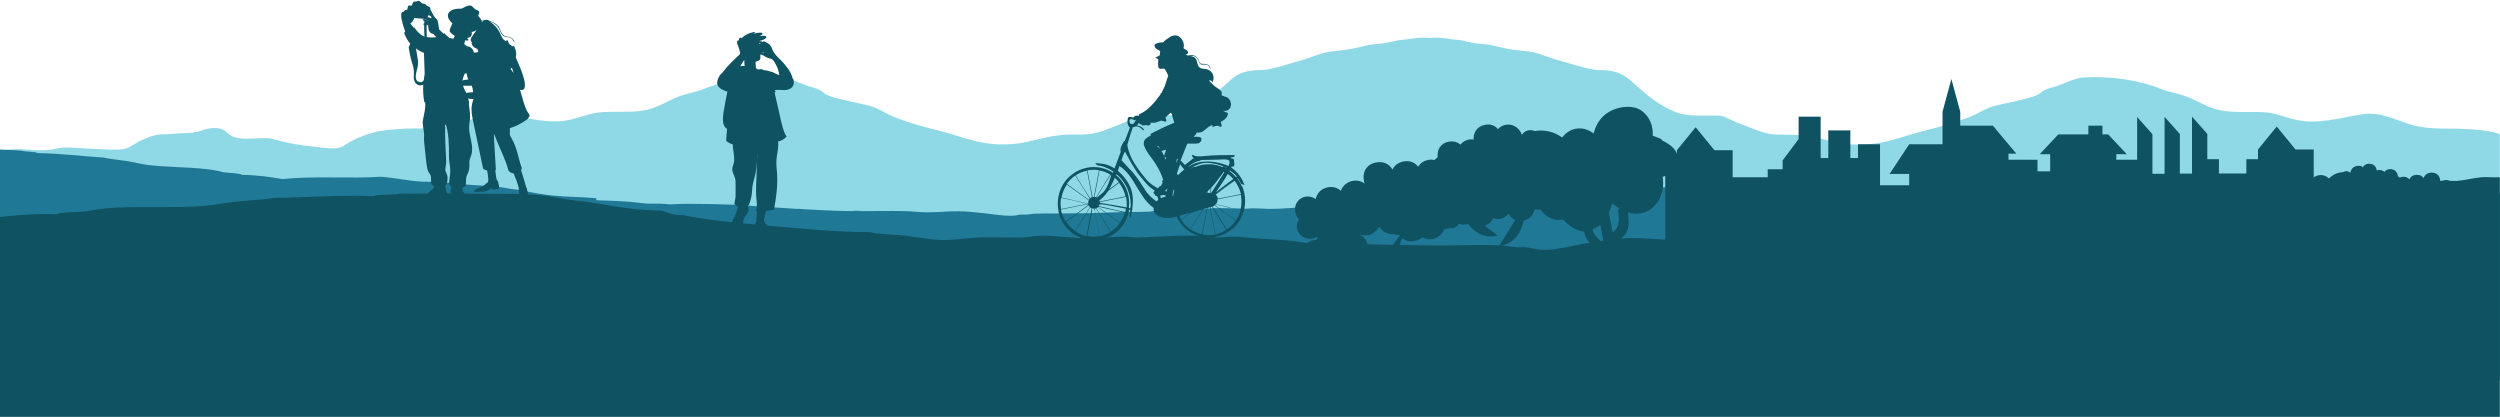
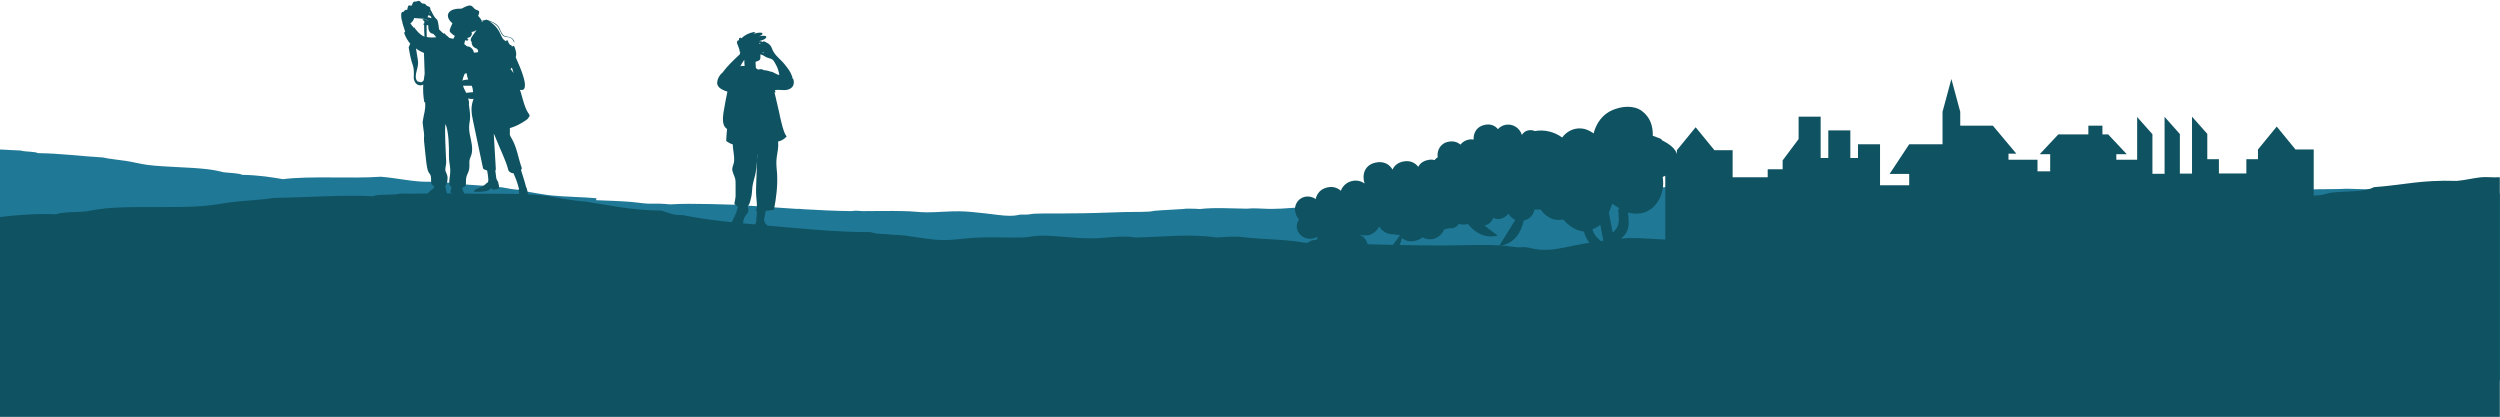
<svg xmlns="http://www.w3.org/2000/svg" width="1440" height="240.1" version="1.1" viewBox="0 0 1440 240.1">
  <defs>
    <style>
      .cls-1 {
        fill: none;
      }

      .cls-2 {
        fill: #61868e;
      }

      .cls-3 {
        fill: #1f7896;
      }

      .cls-3, .cls-4 {
        fill-rule: evenodd;
      }

      .cls-4, .cls-5 {
        fill: #0f5261;
      }

      .cls-6 {
        fill: #8fd8e6;
      }
    </style>
  </defs>
  <g>
    <g id="_レイヤー_1" data-name="レイヤー_1">
      <g id="_レイヤー_1-2" data-name="_レイヤー_1">
-         <path class="cls-6" d="M1438.2,76.7c-5.1-1.6-12.5-2.1-18.1-2.4-2.9-.2-5.9-.2-8.8-.2-8.3,0-16.3-.2-24.2-2.8-1.8-.6-3.6-1.2-5.4-1.9-6.7-2.4-13-4.8-21-3.6-3.1.5-6.1,1.1-9.2,1.7-6.8,1.3-13.7,2.6-20.6,2.5-6,0-11-1.6-16.4-3.2-1.1-.3-2.3-.7-3.5-1-4.9-1.4-10.2-1.3-15.5-1.3h-2.6c-8.2,0-14.3-.2-21.8-3.5-1.6-.7-3.1-1.5-4.6-2.2-3.1-1.6-6.2-3-9.9-4.1-1.3-.4-2.7-.8-4-1.1-2.7-.7-5.4-1.3-8-2.4-13-5.3-29.4-7.4-44.1-6.6-3.8.2-7.3,1.6-10.9,3.1-2.3.9-4.6,1.9-7,2.5-2.5.7-3.6,1-5.5,2.1-.5.2-.9.6-1.3.9-.6.5-1.2.9-1.9,1.3-2.7,1.3-5.7,2.1-8.8,2.8-.6.1-1.2.3-1.8.4-2.3.6-4.6,1.1-6.9,1.6-2.5.5-5,1.1-7.5,1.7-3.3.9-5.9,2.2-8.5,3.6-1.7.9-3.5,1.8-5.4,2.6-8.7,3.4-17.6,5.9-26.9,8.2-3.4.8-6.8,1.9-10.2,2.9-4.6,1.4-9.1,2.8-13.8,3.7-9.4,1.9-19.4,1.8-28.5-.5-8-2-16.2-3.9-24.8-3.9h-.6c-6.5,0-11.2.1-17.4-2.3-1-.4-2.1-.8-3.1-1.2-4.6-1.7-9.2-3.4-13.6-5.5-.3,0-.6-.3-.9-.4-2.8-1.4-3.1-1.6-6.7-1.6h-5.7c-6.2,0-12.4.1-18.3-2.3-8.4-3.4-15.9-9.5-22-15-.3-.3-.7-.6-1-.9-4.6-4.1-7.6-6.8-15.4-7.8-1.1-.2-2.1-.2-3.2-.2h-2.8c-5.1-.6-10.4-2.2-15.5-3.7-2.1-.6-4.2-1.3-6.3-1.8-2.6-.7-5-1.5-7.5-2.4-1.6-.6-3.3-1.2-5-1.7-3.1-1-6.2-1.3-9.4-1.6-1.4-.2-2.8-.3-4.3-.5-4-.5-7.9-1.4-11.8-2.4-2.3-.6-4.5-.8-6.7-1-1.2-.1-2.5-.2-3.8-.4-1.6-.2-3.1-.5-4.6-.9-2-.5-3.9-1-6.2-1.1-1.7,0-3.4-.4-5-.6-1.5-.2-3-.4-4.5-.5-2.1-.2-4.2-.1-6.2,0-2,0-4-.3-6.1,0-1.5,0-2.9.3-4.4.5-1.6.3-3.3.5-5,.6-2.2.2-4.1.6-6.1,1.1-1.5.3-3,.7-4.6.9-1.3.2-2.6.3-3.8.4-2.3.2-4.4.4-6.7,1-3.8.9-7.7,1.9-11.7,2.4-1.4.2-2.8.4-4.2.5-3.1.3-6.2.6-9.3,1.6-1.7.5-3.4,1.1-5,1.7-2.4.9-4.8,1.7-7.4,2.4-2.1.5-4.2,1.2-6.3,1.8-5.1,1.6-10.3,3.1-15.4,3.7h-2.8c-.9,0-2.1.1-3.1.2-7.7.9-10.6,3.6-15.2,7.8-.3.3-.7.6-1,.9-6,5.5-13.4,11.6-21.8,15-5.9,2.4-12,2.3-18.2,2.3h-5.6c-3.5.1-3.8.3-6.6,1.6-.2,0-.6.2-.9.4-4.4,2-8.9,3.8-13.5,5.5-1.1.4-2.1.8-3.1,1.2-6.1,2.3-10.8,2.2-17.3,2.2h-.6c-8.5-.1-16.6,1.9-24.6,3.9-9,2.2-18.9,2.4-28.2.5-4.6-.9-9.2-2.3-13.7-3.7-3.3-1-6.7-2.1-10.1-2.9-9.2-2.2-18-4.7-26.6-8.2-1.9-.8-3.6-1.7-5.3-2.6-2.6-1.4-5.2-2.8-8.4-3.6-2.4-.6-4.9-1.2-7.4-1.7-2.3-.5-4.6-1-6.9-1.6-.6,0-1.2-.3-1.8-.4-3.1-.7-6.1-1.4-8.8-2.8-.7-.4-1.3-.9-1.8-1.3-.4-.3-.8-.6-1.3-.9-1.9-1.2-3-1.4-5.5-2.1-2.3-.6-4.6-1.6-6.9-2.5-3.5-1.4-7-2.9-10.8-3.1-14.6-.8-30.8,1.3-43.7,6.6-2.5,1-5.2,1.7-7.9,2.4-1.3.4-2.7.7-4,1.1-3.7,1.1-6.7,2.6-9.8,4.1-1.5.8-3,1.5-4.6,2.2-7.4,3.3-13.4,3.5-21.6,3.5h-2.6c-5.3,0-10.4,0-15.3,1.3-1.2.3-2.4.7-3.5,1-5.3,1.6-10.3,3.2-16.2,3.2-6.9.1-13.7-1.2-20.4-2.5-3-.6-6.1-1.2-9.1-1.7-7.9-1.2-14.2,1.1-20.8,3.6-1.8.6-3.6,1.3-5.4,1.9-7.8,2.6-15.8,2.8-23.9,2.8s-5.8,0-8.7.2c-5.5.3-12.8.8-17.9,2.4-4.4,1.3-8.7,3-12.5,5.1-.6.3-1.3.8-1.9,1.2-1.2.8-2.5,1.7-3.9,2.1-3.5.9-8.2.3-12.3-.2-1.3-.2-2.4-.4-3.5-.4-7.3-.7-13.9-1.9-20.8-3.8-2.6-.7-3.5-1-6.1-1-1.9,0-3.9,0-6,.1-3.6.2-7.4.4-10.7-.3-2.8-.6-4-1.7-5.5-2.9-.5-.5-1-.9-1.7-1.4-2.2-1.7-7.1-1.5-9.9-.9-1,.2-2,.6-2.9.9-1,.3-2,.7-3.1.9-2.8.5-5.9.7-9,.8-1.7,0-3.4.2-4.9.3-1.3.2-2.6.2-3.9.2-2.7,0-5.2.2-7.9,1.1-3.6,1.2-6.9,2.5-10,4.5-3.7,2.5-5.8,3.3-10.9,3.3-5.3,0-10.6-.3-15.9-.6-4.1-.3-8.3-.6-12.4-.6-2.7-.1-4.2.2-5.9.6-.9.2-1.8.4-3.1.6-4.2.6-8.6.3-13,0-5.3-.3-10.6-.6-15.6.6-.2.1-.3.1-.5.1h-.3v90.2c10.6.2,21.3.1,31.9,0,6,0-20.7,0,17.9,0s77.2-1.1,115.7-2.5c23.5-.9,47.2-1.5,70.7-.7,11.7.4,23.5,1.1,35.2,1.8,6.4.4,12.8.8,19.2,1.1,45,2.4,89.9,2.5,135,2.5h2c16,0,31.9,0,48-1,3.9-.3,7.9-.5,11.8-.8,27.8-1.8,55.4-3.8,83.3-3.8h83.3c27.7.1,55.4.2,83-.3,4.8,0,9.6-.3,14.4-.3,4.5-.1,9-.3,13.5-.3h-.2v1.1c10.4-.7,20.7-1.2,31.1-1.3h54.8c10.3,0,20.5.6,30.8,1.3v-1c4.9.1,9.9.3,14.8.3,4.8.1,9.7.3,14.5.3,27.9.5,55.9.3,83.8.3h84c28.2,0,56.1,1.9,84.1,3.8,3.9.3,7.9.5,11.9.8,16.2,1,32.3,1,48.5,1h2.1c45.4,0,90.8,0,136.2-2.5,6.5-.3,12.9-.7,19.4-1.1,11.9-.7,23.7-1.4,35.6-1.8,7.8-.3,15.7-.4,23.6-.3v-96.4c-.6-.2-1.2-.4-1.8-.6l.1 0Z" />
        <g id="_レイヤー_1-2">
          <rect class="cls-1" y=".1" width="1440" height="240.1" />
          <g>
            <path class="cls-2" d="M1154.7,174.3c-.3,0-.7,0-1,.1-2.3.3-4.3,1-6.5,1.5-7.6,1.6-14.9,3.3-22.4,4.9-2.8.6-5.3,1.4-8,2.1-6,1.5-12.8,2.4-19.3,3.5-5.3.9-9.8,2-15.3,2.6-13.3,1.3-27.4,2.5-40.2,4.5-3,.5-5.6,1.2-8.7,1.7-6.4.9-13.3,1.2-19.8,2-2.2.3-4.1.6-5.7,1.3-4,1.6-4.6,4.8-1.4,6.6,1.8,1,4.7,1.4,7.5,1.8,5.3.5,10.6,1,15.9,1.4,5.6.4,11.2,1,16.6,1.7,10.4,1.5,20,3.8,29.6,6,4.4,1,8.8,2,13.2,3.1,6.5,1.6,13.2,2.5,20.7,3.2,12.2,1.1,25.9,1.7,38.2,2.3,2.2.1,4.4.2,6.6.3v-50.5h0l0-.1Z" />
            <path class="cls-3" d="M0,86.1c4.3.2,8.3.5,12,.6,2.1.8,8.3.5,9.8,1.5,13.7.2,23.7,1.7,37.5,2.5,3.7.9,9,1.3,13.4,2,4.4.7,7.8,1.7,12.4,2.3,10.5,1.3,23.2,1.2,33.8,2.4,3.7.4,6.7,1,9.8,1.8,3.8.5,9,.5,10.8,1.5,10.1.2,16.8,1.4,23.5,2.5,15.4-2,39.1-.2,56.3-1.4,8.1.6,15.3,2.3,23.4,2.8,3.9.2,7.5,0,11.1.2,3.8.2,6.8.8,10.9,1.2,8.7.8,21.1,1.1,27.3,2.4,2.6.6,4,.6,7.2,1,1.2.2,2.5.7,3.5.8,4.7.8,10.3,1.9,15.2,2.4,8,.8,18.8.9,25.7,1.6,0,.4-.2.7-.3,1.1,7,.3,14.1.5,20.2,1,3.5.3,6.2.8,9.7,1h6.6c1.9,0,4.2.3,6,.4h.6c3.4-.2,6.8-.3,10.2-.3,8.5,0,17,.2,25.6.5h1.7c.4,0,.8.2,1.2.3,4.4.2,8.8.4,13.2.7.9,0,1.7,0,2.5.2,5.9.4,11.8.8,17.8,1.2,1.3,0,2.6,0,4,.2,9.3.5,17.8,1,27.9,1.1.2,0,1.8-.3,3.2-.2,1.2,0,1.7.2,3.4.2,7.2,0,15.5-.2,23.2,0,4.8,0,9.2.7,13.7.7,6.5,0,12.4-.7,18.7-.6,4.4,0,9.7.7,14.8,1.2,4.7.5,10,1.4,14.1,1.4s4.9-.6,6.2-.7h3.3c1.8,0,2.7-.4,4.7-.5,6.9-.3,13,0,20.6-.2,10.3,0,20.1-.4,29.4-.7,5.3-.2,10.7,0,15.5-.3,1.3,0,2.5-.3,3.9-.5,5.7-.5,11.1-.6,16-1,1.4-.2,2.733-.267,4-.2,1.8,0,3.4,0,5.9.2,8.6-1,18-.3,27.2-.2,1,0,1.6-.2,3.2-.2,4.3,0,7.7.4,11.8.3,6.4,0,12.6-.9,17.8-.8,2.2,0,3.7.3,6,.4,4.4,0,9.3-.2,14,0,4.6,0,9,.6,12.7.5,5.7,0,11.3-1.4,16.5-1.4,2.2-.3,4.8,0,7-.7,12.2,0,22.9-1,32.9-1.8,10.3-.7,20.1-1.5,28.1-2.8,4,0,4.7-.7,6.8-1.1,10.8-.2,16.8-1.4,24.3-2.3,4.3-.2,9.3-1.1,11.6-1.4,7-.9,19.7-.7,29.3-.9,7.6-.2,14.6,0,20.6-.2,2.3.4,7.5,0,9.4.6,12-.4,21.5,0,34,0,3.8.4,8.6.5,12.9.8,1.6,0,3,.2,4.5.4,7.9.3,15.9.5,23.9.7h14.5c1.8,0,3.5.2,5.2.3,27.2.4,54.6,0,80.6-1.1,1.3,0,2.5-.2,3.7-.3h2.1c15.8-.8,31.1-2,45.5-3.5,10.5.9,20.5,1.8,28.1,3.3,8.4-.3,16.7-.6,28.5.2,2.6-.7,8.7-.2,13.2-.2,3.9-.4,7.7-.6,12.2-.6,12.8,0,27.5,1.4,40.3,1.3,5.7,0,10.1-.6,15.5-.7s11.8,0,16.6-.3c16.4.6,28.6.4,44.7,1.5,2.3-.7,9.3.2,12.1-.3,7.9.5,17.1.7,27.2,1.3,1.5,0,3,.2,4.6.3v107.7c-150.3-7.1-300.7-14.2-451-21.3.7-3,1.3-6,2-8.9-85.5.7-171,1.4-256.5,2.1-3.6,13.4-7.2,26.9-10.8,40.3-135.4-6.8-270.7-13.6-406.1-20.4-1.5,5.4-2.9,10.9-4.4,16.3C208.9,222,104.4,216.7-0,211.5v-125.2H-0l0-.2Z" />
            <path class="cls-4" d="M0,240.1v-115.1c9.4-1.1,19.2-2,32.6-1.6,3.1-1.4,11-1.1,16.9-1.6,4.9-1,9.7-1.7,15.4-2.1,16.4-1,35.6.2,51.9-1,7.2-.6,12.7-1.9,19.6-2.6,6.9-.7,15-1,21.1-2.1,21.2-.3,36.7-1.8,57.6-1,2.7-1.4,11.9-.4,15.4-1.5,10.3.2,22.1-.3,35.1,0,16.5.3,37.8-.4,50.5,1.5,4.2.7,13.6,2.7,21.1,3.1,13.6,2,24.9,4.9,43.5,5.2,4,.9,5.8,2.7,12.6,2.6,15,3.1,32.4,4.6,50.5,6.2,17.7,1.5,36.8,3.6,57.6,3.6,4.4,1.4,8.6.9,12.6,1.5,8.9,0,19.7,3,29.5,3.1,6.4,0,13.4-1.3,21.1-1.5,7.9-.3,16.4.2,23.9,0,3.9-.1,6.2-.9,9.8-1,8.7-.4,20,1.6,30.9,1.5,7,0,12.2-1.2,19.7-1,2.7,0,3.9.5,5.6.5,15.5-.3,30.7-2.3,46.3,0,4.2-.2,6.8-.5,9.8-.5s3.3,0,7,.5c8.7.9,17.9,1,28.1,2.1,2.5.3,4.7.9,7,1,8.5.4,17.5.2,26.7.5,16.1.6,33,.9,50.5,1,13,0,23-.7,35.1,0,3.5.2,5.3.7,8.4,1,1.7.2,3.9-.2,5.6,0,2.4.3,5.8,1.6,11.2,1.5,6.8,0,14.9-2.4,22.5-3.6,8-1.3,16.4-2.7,23.9-3.1,10.5-.5,21.2,1.3,32.3,1,7.6-.2,14.4-1.7,22.5-2.1,12.9-.6,27.1-.2,39.3-.5,2.9,0,3.6-.4,5.6-.5,2.3,0,5.3.5,5.6.5,17.1-.3,31-1.6,46.3-3.1,11.4-1.1,23-1,33.7-2.6.7,0,.9-.9,1.4-1,7.7-1.3,21.5-.2,28.1-3.1,14.3,1.5,29.3.5,43.5,0,6.7-.3,14.1-.7,21-1,3-.2,6.6-.9,9.8-1,4-.2,8,.3,11.2,0,5.7-.5,9.8-1.8,15.4-2.6,17.8-2.4,42.2-2.8,60.4-5.7,4.5-.7,9-1.9,15.4-2.6,2.7-.3,5.7-.2,8.4-.5,2.7-.3,4.3-1.3,7-1.5,8.4-.9,18.4-.2,23.9-3.1,16.1-1.1,26.8-4.3,47.7-3.6,4.8-.4,9.3-1.6,14-2.1,2.9-.3,6.9.2,9.8,0h1v138.2H0v-.2h0Z" />
            <path class="cls-5" d="M959,141h373.7v-54.9h-10.5l-10.8-13.2-10.8,13.2v5.6h-6.7v8.2h-15.8v-8.2h-6.7v-14.6l-8.8-9.9v32.8h-7v-22.8l-8.8-9.9v32.8h-7v-22.8l-8.8-9.9v24.6h-12v-3.2h6l-10.7-11.4h-3.3v-5h-8.1v5h-17.3l-10.7,11.4h6v9.9h-7.3v-6.7h-16.7v-3.5h4.5l-13.5-16.1h-18.8v-8l-5.1-18.9-5.1,18.9v18.7h-19.2l-11.3,17.1h11.3v6.5h-16.8v-23.6h-12.7v7.9h-4.4v-15.9h-12.7v15.9h-4.4v-23.8h-12.7v12.9l-9.2,12.3v5.1h-8.6v4.6h-20.2v-15.6h-10.5l-10.8-13.2-10.8,13.2v5.6h-6.7v49.4l-.2-.5h0Z" />
-             <path class="cls-5" d="M1310.9,109.1c.8-.6,1.7-1.1,2.5-1.6-.7-3-.3-6,1.9-8.4,2.2-2.4,6-2.7,9-2,3.4.7,5.8,3.2,7.3,6.2,0,0,.2-.2.2-.3.9-.9,1.9-1.6,3.1-1.9,2.4-.7,4.8,0,6.6,1.7,2.1-2.2,5.1-3.6,8.1-3.6.5-.4,1.2-.6,2-.6s1.6.4,2.2,1c.2-2.3,2.2-4.1,4.5-4.1s1.9.3,2.6.9c.7-1.2,2-2.1,3.8-2.1,2.7,0,4.1,1.9,4.3,3.9.5-.2,1-.3,1.5-.3,1.1,0,2.1.4,2.9,1.1.7-.9,1.9-1.6,3.4-1.6,2.8,0,4.2,2,4.4,4.2.4.2.8.3,1.1.7.6-.3,1.3-.5,2.1-.5,1.5,0,2.6.6,3.4,1.5.7-1.5,2.1-2.6,4.3-2.6s3.1.8,3.9,1.9c.6-1.8,2.2-3.2,4.7-3.2,3.8,0,5.2,3.1,4.8,5.8.9-.9,2.2-1.5,3.6-1.5s3.3,1,4.2,2.4c.8-1.1,2.1-1.9,3.8-1.9s3.8,1.3,4.4,2.9c.3-.3.6-.6,1-.8.9-.5,2.1-.7,3.1-.4,1,.3,1.9,1,2.4,1.9.6,1,.6,2,.4,3.1,0,.3-.2.6-.3.8,0,.2,0,.5-.3.7.6.7,1.2,1.6,1.2,2.6h0c0,2.3-2,4.2-4.2,4.2s-1.2,0-1.6-.3h0v.3c0,.2.2.4.3.5h.9c5.4,0,5.6,7.8.7,8.5-.6,1.4-1.8,2.4-3.7,2.4s-1.7-.3-2.3-.7c-.7.6-1.6.9-2.6.9h0c-.5,0-1-.1-1.5-.3l-1.8,3.1-7.2,1.2,7.6-5.2c-.3-.3-.5-.5-.7-.9h-.8c-4.4,0-5.1-6-2.1-7.9h0c-.7.3-1.5.5-2.3.5h0c-1.6,0-3-.8-3.9-2,0,.3-.2.6-.4.8-.3.3-.5.7-.8,1-.6.6-1.4,1-2.2,1.3h-.5c-.5.3-1.1.5-1.8.6v.3l8.2,7.5-6.9-3.5-1.8-3.2c-.8,1-2,1.7-3.6,1.7s-2-.2-2.7-.7c-.8.7-1.9,1.1-3,1.1h0c-1.6,0-3.1-.9-4-2.2-.2,0-.3,0-.4-.2h-2.2c-1,0-1.8-.4-2.4-1-.6.4-1.4.6-2.3.6s-.3,0-.4,0c-1.5,2.9-4.1,5.6-8.6,5.4l3.5-3.9c-1.5-.2-2.5-.8-3.1-1.8-.6.3-1.3.7-2,.7h0c-1.1,0-2.1-.5-2.9-1.1-.3.9-.9,1.8-1.7,2.3l6.5,7.1c-5.1.3-7.7-3.3-9.1-6.5-2.1,0-3.4-1.3-3.9-2.8-.5.2-1.1.3-1.7.3s-.2,0-.2,0c-.5,1.3-1.4,2.5-2.7,3.4-1.1.8-2.4,1.1-3.7,1-.2.4-.4.7-.7,1.1-1.1,1.6-3,3.3-5,3.9,0,4.5-4,6.9-5.3,11,0,.3-.2.5-.2.7v11.7h-3.4v-16.2c0-.2-.4-.4-.5-.6-.4-1.8-2.8-2.4-3.8-3.9-1.3-1.8-1.3-3.8-1.5-5.9-3.1,1.6-6.7,1.5-9.8-1.5-2-2-3-4.7-3.1-7.5-2.5-.4-4.9-1.4-5.7-4.2-.9-3.2,1.4-5.5,3.7-7.3h-.6l-.2.3ZM1337.7,132.9c-1-.2-1.9-.4-2.7-.9v6.3c1.1-1.8,2.6-3.1,2.7-5.4h0v-0ZM1328.6,129c.3,2.5.3,4.3,2.5,5.8,0,0,.5.2.5.3v-6.4c-.4-.6-.7-1.1-1.1-1.7-.2-.3-.4-.6-.6-.8-.6.7-1.2,1.3-1.8,1.8.3.2.5.6.5,1h0v-0Z" />
            <path class="cls-5" d="M957.1,80.2c-1.6-.8-3.4-1.3-5.1-2,.2-5.7-1.6-10.8-6.3-14.3-4.8-3.5-11.7-2.7-16.9-.5-5.9,2.5-9.4,7.7-10.9,13.5-.2-.2-.4-.3-.6-.5-1.9-1.2-4-2.2-6.3-2.4-4.6-.4-8.6,1.7-11.2,5.2-4.5-3.3-10.3-4.7-15.8-3.7-1-.5-2.3-.7-3.8-.4-1.5.3-2.8,1.3-3.6,2.6-1.2-4-5.3-6.6-9.4-5.8-1.8.3-3.3,1.3-4.4,2.5-1.6-2-4.2-3.2-7.5-2.5-4.8.9-6.7,4.8-6.5,8.5-.9-.2-1.9-.2-2.8,0-2,.4-3.6,1.4-4.8,2.9-1.6-1.4-3.9-2.2-6.7-1.7-5,.9-6.9,5.1-6.4,9-.7.4-1.2.9-1.8,1.6-1.2-.3-2.4-.4-3.9,0-2.7.5-4.5,2-5.5,3.9-1.8-2.4-4.7-3.8-8.5-3.1-3.2.6-5.3,2.4-6.3,4.7-1.7-3-5-5-9.5-4.1-6.8,1.3-8.2,7.3-6.6,12.1-2-1.4-4.4-2-6.9-1.5-3.2.6-5.7,2.8-6.8,5.7-1.8-1.7-4.4-2.6-7.5-2-4.1.8-6.3,3.6-7,6.8-.6-.5-1.4-.9-2.1-1.1-1.9-.7-4-.5-5.7.3s-3.1,2.4-3.7,4.2c-.7,2-.4,3.9.3,5.8.2.5.5,1,.9,1.4.3.4.4.8.7,1.1-.9,1.5-1.5,3.3-1.2,5v.2c.8,4,5.1,6.6,9,5.8.9-.2,2.2-.6,2.8-1v.6c0,.4-.3.7-.3,1.1-.5,0-1.1,0-1.6.1-9.7,1.8-7.4,15.9,1.7,15.4,1.5,2.2,4.1,3.7,7.5,3.1,1.7-.3,2.9-1,3.9-2,1.5.8,3.2,1.1,4.9.7h.2c.9-.2,1.8-.6,2.6-1.1l4.2,5,13.3-.3-15.4-6.7c.4-.6.7-1.1,1-1.8.5,0,.8,0,1.5-.2,7.9-1.5,7.1-12.5,1.1-14.9v-.2c1.4.4,2.9.5,4.4.3h.2c2.9-.6,5.1-2.6,6.4-5,.3.5.6.9,1,1.4.6.5,1.2,1,1.8,1.5,1.3.9,2.8,1.4,4.4,1.5h1c1,.3,2.2.5,3.4.4,0,.1.2.3.3.4l-12.2,16.3,11.3-8.6,2.2-6.3c1.8,1.5,4.2,2.3,7.1,1.7,1.9-.4,3.4-1,4.6-2.1,1.7.9,3.7,1.4,5.8,1h.2c2.9-.6,5.3-2.8,6.5-5.4.2-.1.5-.3.7-.4.3,0,.7-.1,1.2-.2.3,0,.6-.1.9-.2h1.8c1.9-.4,3.2-1.3,3.9-2.6,1.3.5,2.7.6,4.4.3.3,0,.5-.1.8-.2,3.7,4.6,9.3,8.6,17.2,6.7l-7.6-5.7c2.5-.8,4.2-2.3,4.9-4.4,1.2.3,2.6.8,3.9.5h.2c1.9-.4,3.6-1.6,4.8-3,.9,1.6,2.2,2.9,3.9,3.6l-9.3,15c9.2-1.2,12.8-8.5,14.2-14.7,3.7-.8,5.6-3.4,6.1-6.3h3.6c1.4,2.1,3.4,3.9,6,5.1,2.3,1,4.7,1.1,7,.6.5.6,1,1.2,1.6,1.7,2.5,2.5,6.5,4.9,10.4,5.3,1.6,8,9.5,11,13.2,17.8.3.5.5.9.6,1.2l4,20.9,6.1-1.2-5.5-29c0-.3.6-.8.6-1.3.2-3.4,4.2-5.3,5.6-8.3,1.7-3.6,1-7.3.7-11.1,6.1,1.7,12.6.4,17-6,2.9-4.2,3.8-9.5,3-14.5,4.3-1.6,8.3-4.1,8.7-9.4.5-6.1-4.4-9.3-9.1-11.7h0l-.3-.3.1-.3ZM917.2,132c1.7-.6,3.2-1.4,4.6-2.5l2.1,11.2c-2.6-2.8-5.8-4.6-6.7-8.8h0l0.0.1ZM932.2,122c.3,4.5.9,7.8-2.5,11.3-.2.2-.8.5-.8.6l-2.2-11.4c.5-1.1.9-2.3,1.3-3.5.2-.6.5-1.1.8-1.7,1.2,1,2.6,1.9,3.9,2.6-.4.5-.7,1.2-.6,2h0l.1.1Z" />
-             <path class="cls-5" d="M715.4,107.5c-.7-1.7-1.6-3.2-2.7-4.6,0,0,.2,0,.3-.2,1.3,1.9,1.9,3.2,1.9,3.2l1.9.7s-1.8-6.3-7.6-10.1l.5-1c0,.3.2.6.5.6s.5-.3.6-.6c.3-.9.2-1.8,0-2.8,0-.3,0-.6-.2-.9,0-.3-.4-.5-.7-.5s-.2,0-.3.2c-.2-.2-.3-.4-.6-.6h0s0-.2-.2-.2c.7,0,1.4-.2,2.1-.5.3,0,.4-.4.3-.7,0-.2-.3-.3-.5-.2-5.7,0-11.5,0-17.2.6-2.2.2-4.7.5-6.6-.8-.5.8,0,1.8.8,2-.2,0-.4.2-.6.3l-4.6,3.6-2.5-2.6,3.9-9.7h4.8c.8,0,1.6,0,2.2-.5.5-.3.9-.8,1.1-1.4v-1.2c-.3-.4-.8-.6-1.3-.7-1.1-.2-2.2-.2-3.2,0,0,0,.2-.2.3-.3.7-.7,1.2-1.5,1.6-2.3,1.3.2,2.6,0,3.7-.8,1-.6,1.8-1.5,2.7-2.2.8-.6,1.6-1,2.5-1.3v.3c-.2.4.2.9.6.7l1.9-.6h.3l1.9.6c.4,0,.8-.3.7-.7l-.5-1.9v-.2c2.1-1,4.2-2.9,4.1-5.1h0c-1-.4-2-.8-2.9-1.3,1.3.3,2.8,0,3.7-1,.8-.9,1.1-2.2.9-3.4-.3-1.2-.8-2.2-1.7-3-.4-.4-1-.6-1.6-.7-.7-.3-1.4-.6-2.1-.8.2-1,.2-1.9-.2-2.4-.8-1-2.1-1.6-3.1-2.4-1-.8-1.8-1.4-2.4-2.1v-.2.2c-.5-.5-1-1.1-1.5-1.7h.8c.7,0,1.1.9.9,1.5.9-1.3,1.2-3,.7-4.5-.5-1.6-1.9-2.9-3.5-3.4-1.5-.4-3.3,0-4.5-1.2-1.4-1.3-1-3.8-2.3-5.2-.6-.7-1.6-1-2.5-1.2h-.8c.3,0,.7-.1,1-.2.6,0,1.2,0,1.8.3.5.3,1,.7,1.4,1.1.4.5.7,1,1,1.5.2.5.4,1.1.7,1.6.4.5.9.6,1.4.6h1.8c.7,0,1.3.3,1.8.7s.8,1,.8,1.6.3.2.3,0c0-1.2-1-2.1-2.1-2.5-.6-.2-1.2-.2-1.8-.2s-1.2,0-1.7-.2c-.5-.3-.7-.9-.9-1.4-.2-.6-.5-1.1-.9-1.6-.7-.9-1.7-1.8-2.9-1.9-.8-.1-1.5.1-2.2.2h-.8c-.4-.1-.7-.4-1-.6.7.2,1.5-.3,1.4-1.1v-.4c-.3-.7-1-1.1-1.6-1.4-.3-.2-.6-.3-.9-.5v-1.2h.3c.2,0,.2-.3,0-.3s-.1,0,0,0h-.2c0-1.1-.2-2.2-.8-3.2-.8-1.6-2.4-2.8-4.1-2.8s-2.7.6-3.8,1.4c-.8.5-1.5,1-2.2,1.6h0c-.4.3-.7.6-1,1-1.5,0-2.9.1-4.2.8-.3.2-.6.4-.8.7,0,.4,0,.8.2,1.2.7,1.2,1.7,1.5,2.9,2.2h0c0-.1,0,0,.2.1l-.3,2.5-2.5,1.3,1.7.9s-.3,2.9,0,4.3c0,.3,0,.6.3.8.2.2.5.3.8.4h2.5l.5.7c.5,1,1.4,2.6,1.6,3.2-.6,2-1.2,3.9-1.9,5.9-.3.9-1.6,3-1.9,4.2-.4,0-.8.3-.6.7h0c-3.4,4.7-7.2,9.4-12.5,11.6,0,.2,0,.4.2.7h-1.9c-.6.2-1.2.6-1.5,1.1-.4,0-.7-.2-1.1-.3-.6,0-1.3-.2-1.7.2s-.3.6-.4.9c-.2,1-.3,2,0,3,.2.6.5,1.3,1,1.7v.2h.3c-1,2.7-2,5.3-3,7.8h-.4c-.2.2-.2.4-.3.6h0s0,.2-.2.3c-.8,1.2-1.4,2.6-1.6,4.1v.6c0,.2,0,.3.2.5-1.2,3.2-2.4,6.4-3.6,9.7-1.7-1.1-3.5-1.9-5.5-2.4-1.6-.4-5.6-.7-5.6-.7.4.9,1.3,1.5,2.3,1.5s4.3.9,8.1,3.4c0,.2-.2.4-.2.7-.9-.6-1.9-1.1-3-1.6-2.6-1.1-5.3-1.7-8.1-1.7s-5.5.6-8.1,1.7c-2.5,1.1-4.7,2.6-6.6,4.5-1.9,1.9-3.4,4.2-4.4,6.7-1.1,2.6-1.6,5.4-1.6,8.2s.5,5.6,1.6,8.2c1,2.5,2.5,4.8,4.4,6.7,1.9,1.9,4.1,3.5,6.6,4.5,2.6,1.1,5.3,1.7,8.1,1.7s5.5-.6,8.1-1.7c2.5-1.1,4.7-2.6,6.6-4.5,1.9-1.9,3.4-4.2,4.4-6.7.6-1.5,1.1-3.1,1.3-4.7h.7c0,.5-.2,1-.3,1.4,0,1.2-.4,2.4.4,3.3,0,0,2.2-7.7,1-14.1-.8-4.2-3.9-9.4-8.3-13,.3-.9.6-1.9.9-2.8,8.8,5.6,11.2,18.3,19.7,24.1h0c-.3,3,1.9,4.7,4.9,5.5,2.7.7,5.7.3,8.4-.4,1,2.2,2.4,4.1,4,5.8,1.9,1.9,4.1,3.5,6.6,4.5,2.6,1.1,5.3,1.7,8.1,1.7s5.5-.6,8.1-1.7c2.5-1.1,4.7-2.6,6.6-4.5,1.9-1.9,3.4-4.2,4.4-6.7,1.1-2.6,1.6-5.4,1.6-8.2s-.5-5.6-1.6-8.2h-.3.1ZM648.7,119.4l-14.7-2.5-.5-.2v-.3l7-1.4,8.1-1.6c.2,1.2.4,2.5.4,3.9v2.2h-.2l-.1-.1ZM640,133.5c-1.2-1.9-2.4-3.9-3.7-5.8-1.4-2.2-2.8-4.4-4.1-6.6-.2-.4-.5-.8-.7-1.1.3-.2.6-.4.9-.6,1.9,1.4,3.7,2.7,5.6,4.1l6.2,4.5c.3.2.5.4.8.6.2.1.3-.1,0-.3-2.1-1.5-4.1-3-6.2-4.5-2.1-1.5-4.1-3-6.2-4.5h0v-.2h.4c2.6.6,5.2,1.3,7.8,1.8,2.4.5,4.8,1.1,7.1,1.6-1.3,4.6-4.2,8.5-8.1,11h.2ZM640.1,101c-.2.7-.4,1.3-.7,2-.8,2.4-1.6,4.8-3.1,6.8-1.3,1.6-3,2.8-4.6,4.1h-.2s.2-.2.2-.4c1.4-2.2,2.8-4.4,4.1-6.6,1.3-2,2.5-4,3.8-6,0,0,.3.2.4.3h0l.1-.2ZM633.2,115.5c2-1.5,3.8-3.5,5.2-5.6h0c2.1-1.5,4.2-3.1,6.2-4.6h0c1.8,2.3,3,4.9,3.7,7.8-4.8,1-9.7,1.9-14.5,2.9h-.5s0-.3-.2-.4h0l.1-.1ZM639,109h-.2c.3-.5.6-1,.9-1.5.9-1.6,1.7-3.4,2.4-5.1.9.8,1.7,1.6,2.4,2.5-1.8,1.3-3.7,2.7-5.5,4h0l-0.0.1ZM636.2,105.8c-1.4,2.2-2.7,4.4-4.1,6.6l-.8,1.2c-.3,0-.6-.2-.9-.2.5-2.6,1-5.1,1.5-7.7.5-2.5.9-5,1.4-7.5,2.2.4,4.3,1.2,6.2,2.3-1.1,1.7-2.2,3.5-3.3,5.2h0l-0.0.1ZM630.3,112.4c0,.3,0,.7-.2,1h-.8c-.5-2.6-1-5.2-1.5-7.9-.5-2.5-.9-4.9-1.4-7.4,1.1-.2,2.3-.3,3.5-.3s2.1,0,3.1.3c-.9,4.7-1.8,9.5-2.7,14.2h0l0.0.1ZM628.8,112.5c0,.4,0,.7.2,1.1-.4,0-.8.4-1.1.6-1.3-2.1-2.6-4.2-4-6.3-1.4-2.2-2.8-4.4-4.1-6.6,0,0,0-.2-.2-.3,1.9-1.3,4.1-2.2,6.5-2.7.9,4.7,1.8,9.4,2.7,14.2h0l-0.0 0ZM619.4,101.2c1.3,2,2.5,4,3.8,6,1.4,2.2,2.8,4.4,4.1,6.6,0,.2.2.4.4.6-.2.2-.4.4-.5.7-.2,0-.4-.3-.6-.4-2.1-1.5-4.1-3-6.2-4.5-2-1.4-3.9-2.9-5.9-4.3,1.3-1.9,3-3.5,4.8-4.8h.1l0.0.1ZM619.5,109.9c2.1,1.5,4.1,3,6.2,4.5.5.3.9.7,1.4,1-.2.4-.3.9-.3,1.4s0,.2,0,.4h-.4c-2.6-.6-5.2-1.3-7.8-1.8-2.4-.6-4.8-1.1-7.2-1.6.5-2.7,1.6-5.3,3.1-7.5,1.7,1.2,3.4,2.5,5.1,3.7h0l-.1-.1ZM617.5,115.3c2.6.6,5.2,1.2,7.8,1.8.4,0,.8.2,1.1.3-2.4.5-4.8.9-7.2,1.4-2.7.5-5.3,1.1-8,1.6-.2-1-.3-2.1-.3-3.2s0-2.2.3-3.2c2.1.4,4.2.9,6.2,1.3h.1l0-0ZM625.7,117.8l1.1-.2v.4c-.2,0-.3.3-.5.4-2.1,1.6-4.2,3.1-6.3,4.7-2.1,1.5-4.1,3-6.2,4.5-1.3-2.1-2.3-4.4-2.7-6.9,4.8-1,9.6-1.9,14.5-2.9h.1ZM619.5,123.9c2.1-1.5,4.2-3.1,6.3-4.7.4-.3.8-.6,1.3-.9.2.4.4.7.7,1-1.3,2.1-2.6,4.2-4,6.3-1.4,2.2-2.7,4.4-4.1,6.6-.2.3-.3.6-.5.8h0c-2-1.4-3.7-3.1-5-5.2,1.8-1.3,3.6-2.6,5.4-4h-.1l-0.0.1ZM619.4,133.2c1.4-2.2,2.8-4.4,4.1-6.6l4.1-6.6.3-.5c.3.2.6.4.9.5-.5,2.6-1,5.3-1.5,7.9-.5,2.7-1,5.4-1.5,8.1-2.3-.5-4.5-1.5-6.5-2.8h.1ZM628.9,121.2l.2-1.1h1c.4,0,0,0,.2,0l1.5,7.8c.5,2.7,1,5.4,1.6,8.1-1.1.2-2.3.3-3.4.3s-2.5-.1-3.7-.4c.9-4.9,1.9-9.9,2.8-14.8h-.2l0.0.1ZM630.8,121.2c0-.3,0-.6-.2-1,.2,0,.5,0,.7-.2,0,0,.2.3.2.4,1.4,2.2,2.8,4.4,4.1,6.6,1.4,2.2,2.8,4.4,4.1,6.6h0c-1.9,1.2-3.9,2-6.2,2.5-1-5-1.9-9.9-2.9-14.9h.2l0-0ZM642,120.8c-2.6-.6-5.2-1.2-7.8-1.8-.4,0-.9-.2-1.3-.3.2-.3.3-.7.4-1h1.4c1.1,0,9.5,1.7,13.8,2.5,0,.6-.2,1.3-.4,1.9-2.1-.4-4.1-.9-6.2-1.3h0l.1 0ZM651.2,118.5c0,.5,0,.9-.2,1.4h-.8c0-1,.2-1.9.2-2.7,0-2.8-.5-5.6-1.6-8.2-1-2.5-2.5-4.8-4.4-6.7-.5-.5-1-1-1.5-1.4,0-.2.2-.4.2-.6,4.2,3.5,8.2,9.2,8.2,18.3h-.1l-0-.1ZM649.6,82.7c.3-1.7,2.7-8.8,2.9-9.4.4,0,.8-.2,1.2-.4.6,0,1.1-.2,1.7,0,1.2.2,2,1.3,2.9,2,0,0,.2.2.4.2.3,0,.2-.6,0-.8-.9-1.2-2.4-2-3.9-2h0c.5-.4.8-1.2,1.3-1.6v.2c0,.2.3.5.5.5h0c0,.2.3,0,.3,0h0c0,.2,0,.3.3.4h.4c0,.2.3,0,.3,0v-.2h0c0,.3,0,.7.4.8.2,0,.4,0,.5-.3h.2c.2.2.4.3.6.2,0,0,.2-.2.2-.4.2,0,.4,0,.6.2.6.2,1.2.3,1.7,0,.5-.2.9-.9.6-1.4h2c.8,0,1.5-.3,2.3-.6h0l1.9-.6h.3l1.9.6c.4,0,.8-.3.7-.7l-.5-1.8c.3-.3.7-.5,1-.8v-.2c.7-.5,1.5-1.1,2.2-1.7,0,.2.2.3.3.5.5,1.2,1.2,4.3,1.6,5.3-4.9,2-9.1,4-13.8,6.5,0,.2.3.5.4.7l-.5.3c-1.7.9-3.6,2.1-3.7,4,0,.6,0,1.3.3,1.9,1.1,3.2,3.4,5.8,5.4,8.6,1.9,2.8,3.6,5.7,4.8,8.9.3.7.6,1.5.6,2.3h-.3l-.3.9h.4c0,.4-.2.8-.4,1.1-.2.5-.4.9-.7,1.3h-.6l-1,1.3c-2-1.1-4.4-2.6-6.1-4.5-2.5-2.7-5.7-7-7.5-10-1.5-2.3-2.6-4.9-3.4-7.5-.4-1.3-.7-2.6-.6-3.3h0v-.6l.2.1ZM706.7,132.2c-1.2-2-2.5-3.9-3.7-5.9-1.4-2.2-2.8-4.4-4.1-6.6-.2-.3-.3-.5-.5-.8.4,0,.8-.3,1.2-.6,1.7,1.2,3.4,2.5,5.1,3.7,2.1,1.5,4.1,3,6.2,4.5.3.2.5.4.8.6.2,0,.3,0,0-.3-2.1-1.5-4.1-3-6.2-4.5-1.9-1.4-3.8-2.8-5.8-4.2,0,0,.3-.2.4-.4,2.5.6,5,1.2,7.5,1.8,2.3.5,4.7,1,7,1.5-1.2,4.6-4.1,8.6-7.9,11.1h0v.1ZM673.5,113.1v-.3.3h0ZM701.4,114.4c0-1.1-.6-1.8-1.2-2.3,1.6-1.2,3.3-2.4,4.9-3.6,2-1.5,4-3,6-4.4,1.7,2.2,3,4.8,3.7,7.7-4.4.9-8.9,1.8-13.3,2.6h-.1l-0.0 0ZM696.9,111.1h-1.2c0-.3,0-.5-.2-.8.7-.7,1.3-1.3,1.9-2-.2.9-.3,1.8-.5,2.8h0ZM695.1,111.1h-.3s.2-.3.3-.3l.2-.2v.6h-.3l.1-.1ZM697.6,111.2h-.4c.2-1.1.4-2.1.6-3.2,2.6-2.9,4.7-5.7,7-9,0,0,.3,0,.4.2-2.5,4.1-5,8.1-7.6,12ZM700.4,111.6c2.9-2.4,6-4.7,9.2-6.8-1.3,1-2.6,1.9-4,2.9-1.8,1.3-3.5,2.6-5.2,3.9h0ZM710.3,103.2c-3.4,2.4-6.8,5-10,7.6,2.5-3.6,5.4-7.9,6.6-10.1l.3-.5c1.2.8,2.3,1.8,3.2,2.9h0l-.1.1ZM705.8,98.3s-.2,0-.4-.2h0s.2,0,.3.2h.1ZM671.4,92c-.2-.6-.4-1.1-.6-1.6.3,0,.5.2.8.2,0,.5,0,.9-.2,1.4h0ZM667.1,84c.4.6.8,1.2,1.1,1.8-.5-.6-1.1-1.2-1.8-1.7h.7l0-.1ZM671.7,86.2c-.4,1.2-.8,2.4-1.2,3.6-.4-1-.9-1.9-1.5-2.8.9-.3,1.8-.5,2.6-.8h.1l0.0 0ZM671.1,109.9c.5-.4,1-.9,1.4-1.3l-.6,1.7s-.3,0-.8-.3h0l-0-.1ZM676.1,109.1c0,.2.2.4.3.6-.3,1-.5,2-.7,3.1h-.3c0-1.2.3-2.5.7-3.7h0ZM685.5,122.7c-1.7,1.2-3.3,2.5-5,3.7h-.2c-.4-.7-.8-1.4-1.1-2.1,1.6-.4,3.9-1.1,6.3-1.8h0v.2ZM686.1,122.6l.2-.2c2.2-.6,4.4-1.3,6.4-1.8-.8,1.2-1.5,2.5-2.3,3.7l-4.1,6.6c-.2.3-.3.6-.5.8,0,.2.2.3.2.1,1.4-2.2,2.8-4.4,4.1-6.6,1-1.6,2-3.2,3-4.8.8-.2,1.5-.4,2.1-.6-.4,2.3-.8,4.5-1.3,6.8-.5,2.8-1,5.6-1.6,8.3-5-1.1-9.2-4.1-11.9-8.2,1.9-1.4,3.8-2.8,5.7-4.1h0l-0-0ZM695.5,119.9h0c.5-.3,1-.4,1.4-.5.5,2.5.9,4.9,1.4,7.4.5,2.8,1.1,5.5,1.6,8.3-1.2.2-2.4.4-3.7.4s-2.4-.1-3.6-.4c.9-5,1.9-10.1,2.8-15.1h0l.1-.1ZM697.3,119.9v-.6c.3,0,.6-.2.8-.2h0l4.1,6.6c1.4,2.2,2.8,4.4,4.1,6.6h0c-1.9,1.3-3.9,2.2-6.2,2.7-1-5-1.9-10.1-2.9-15.1h.2-.1ZM708.6,119.5c-2.6-.6-5.2-1.2-7.8-1.8h-.5c.6-.7,1-1.6,1-2.6v-.3c1.9-.4,3.7-.7,5.6-1.1,2.6-.5,5.2-1,7.8-1.5.3,1.3.4,2.7.4,4s-.2,3.2-.6,4.7c-2-.4-4-.8-6-1.3h0l.1-.1ZM707.6,99.4c.2,0,.4.3.5.4-.2,0-.4-.3-.6-.4h.1ZM704.4,96.3c-2.6-1.1-5.3-1.7-8.1-1.7s-5.3.5-7.8,1.5h-.9c-1,.5-1.9,1-2.8,1.6h0c3-2.2,6.4-3.8,10-3.9,4.1,0,8.3,1.2,11.6,2.8v.2c-.6-.4-1.3-.7-2-1h0v.2l-0.0.3ZM679.7,103.1h0c.3-.3.6-.7.9-1-.3.4-.6.7-.9,1.1h0v-.1ZM677.6,94c0-.8.2-1.7.3-2.5h.6l-.9,2.5h0ZM668.9,112.5c.4,0,.7,0,1.1-.2.5,0,1,.3,1.5.3,0,.3-.2.6-.3.8-.3,0-.6,0-.9.2-.6,0-1.2.3-1.7.6,0-.5-.2-1.1-.3-1.6h.6l0-.1ZM712,101.2c.2.2.4.5.5.7h-.2s-.2.2-.3.2c-.3-.4-.7-.8-1.1-1.2-.9-.9-1.8-1.7-2.8-2.4l.2-.3c1.7,1,3.1,2.1,3.7,3h0l-0.0 0ZM691.4,92.3c1.1-.2,2.2-.2,3.2-.2,3.6,0,7.1-.2,10.7-.3,1.2,0,2.8.2,3,1.4,0,.6-.2,1.3-.5,1.9,0,.2-.2.3-.3.5-.6-.3-1.3-.6-2-.8-8.8-3.1-15.9-1.5-18.8,0-.6.3-1.4.8-2.2,1.4,0-.2.2-.4.4-.5,1.8-1.7,4.2-2.8,6.6-3.2v-.3l-.1.1ZM682.2,97.6c-1.2,1-2.5,2.1-3.7,3.3-.2-.3-.4-.7-.6-1,.6-1.8,1.2-3.6,1.8-5.3h0l2.4,3h.1ZM656.6,68.1h-.4s.2,0,.3-.2v.2h.1ZM651.7,68.6c.6,0,1,.4,1.6.6.3,0,.8,0,1-.3h0c-.2.5-.4,1.1-.8,1.6-.3.5-.8.9-1.4,1-.6,0-1.3-.3-1.3-.9,0,0-.4-.8-.2-1.2.2-.5.7-.8,1.2-.8h0l-.1 0ZM651.4,73.4h-.2.2ZM659.6,109.4c-3.8-5.9-6.4-9.7-9.2-12.3-.6-.6-4.4-4.8-4.4-4.8.5-1.7,1.1-3.4,1.9-5v.2h.2c1.2,2.3,6,11.3,8.8,14.2,1.5,1.6,3.1,4,4.7,5.4,1.2,1,2.4,2,3.7,2.9-.3,0-.6.3-.8.6h0c-.2.5.2,1.1.7,1.4h0c0,.3.2.6.4.8h.7l.2.2c.2.3.3.6.4,1,0,.4.2.7.3,1.1-.3.2-.6.5-.9.7l-.2.2c-2.1-1.5-4.7-3.7-6.6-6.6h0l.1 0Z" />
            <path class="cls-5" d="M305,67.2c.2-.8-.3-1.6-.8-2.2-2.5-3.6-4.1-12.7-4.8-13.2h-.1,1.8c4.4-1.8-4-18.2-4-18.7s.1-.8.2-1.2c.2-1.5-.3-3.1-.8-4.5-.1-.4-.3-.8-.7-.9-.4-.2-.9.2-.7.6-.2-.2-.3-.6-.5-.9-.2-.2-.5-.4-.7-.3-.2-.3-.5-.6-.8-.9-.2-.7-.5-1.3-.8-1.8-.2-.2-.6-.1-.6.2v.3s-.1,0-.1.1h0c-.7-.3-1.3-.7-1.8-1.3-.7-.9-1.1-2-1.6-3-1.4-3.2-3.8-5.8-6.9-7.5h-.2c.9.3,1.8.7,2.7,1.1,1.3.7,2.4,1.5,3.2,2.7.7,1.1,1.1,2.4,1.8,3.6.3.5.7,1,1.3,1.4.7.4,1.5.5,2.3.6.4,0,.8.1,1.2.2.3.1.7.3.9.5.6.4,1,1,1.3,1.6,0,.2.1.3.2.5,0,.2.3.1.3,0-.3-1.4-1.5-2.6-2.9-2.9-.8-.2-1.7-.2-2.5-.5-.6-.2-1.1-.7-1.5-1.2-.8-1.1-1.2-2.4-1.8-3.6-.7-1.3-1.8-2.2-3.1-2.9-1.3-.7-2.7-1.3-4.1-1.7-.2,0-.4-.1-.5-.2-.2,0-.2.2,0,.3h.1c-.4,0-.8,0-1.2.2h-.1c-.4,0-.8.1-1.2.3-.6-1.2-1.4-2.2-2.1-2.9.2-.3.3-.7.4-1,.2-.6.4-1.2,0-1.7s-1.2-.6-1.8-.9c-1.1-.5-1.5-1.8-2.7-2.2-1.1-.4-2.4.2-3.5.7l-2,1h-1.1c-2.3,0-4.9.5-6.2,2.3-.7,1-1.2,3.4,2.1,6.1-.9,1.9-1.6,3.7-1.6,4.3,0,1.2,3,3,3,3l-.9,1.7h.1c-.7-.2-1.5-.4-2.3-.5-.4-.4-.9-.8-1.3-1.2h-.1c-.5-.5-1.1-1-1.6-1.6-.1.1-.3.2-.4.3-1.1-1-2.5-2.3-2.6-2.5,0-.2-.5-4.6-1-5.4-.2-.4-.6-.6-.9-.9-1.4-1.4-2-3.4-3.1-5.1,0-.4,0-.9-.2-1.2-.5-.7-1.6-.6-2.2-1.3-.2-.2-.3-.4-.5-.6-.4-.4-1.1-.2-1.7-.4-.4-.2-.7-.5-1-.8,0,0,0-.1-.1-.1-.3-.3-.6-.6-1.1-.6s-.9.3-1.4.4h-.8c-1,0-1.4,1.2-1.6,2.2-.5.3-1.2,0-1.7,0-.5.2-.7.8-.8,1.4l-.3,1.3c-.3-.2-.8-.2-1.1,0-.4.2-.7.6-.8,1-.4-.2-.8,0-1.1.3s-.4.7-.4,1.1v1c0,1.1.3,2.6.7,3.7,0,.4.1.9.3,1.3.4,1.4.8,2.7,1.3,4.1-.2,0-.4.2-.5.4v.6c.8,2.2,2,4.2,3.4,5.9-.2.5-.9,2.1-.9,2.1,0,0,1,6,1.7,8.1.5,1.6,1.1,3.1,1.2,4.7.2,1.6,0,3.2,0,4.9.2,1.6,1,3.3,2.5,3.9s2.1.2,3-.2c-.2,3.4,0,6.8.6,10.2h.5c.3,4.8-.7,6.2-1.4,11.1-.2,1.4.9,6.6.8,8-.2,2.2,0,4.4.3,6.6.2,2.2.5,4.4.7,6.6.2,1.9.4,3.8.8,5.7.8,4,2.3,2.5,2.2,6.6,0,.8,0,1.6.2,2.3.3.7.9,1.1,1.6,1.4,0,.5-.2,1.1-.6,1.5-.4.4-1,.7-1.5,1.1-.9.7-1.6,1.5-2.2,2.5-.3.5-.5,1.2-.4,1.7.3.9,1.4,1.2,2.4,1.3.6,0,1.2,0,1.9.2,1,0,2.1.2,2.8-.5.4-.4.6-1,1-1.4.7-.8,1.9-.8,2.9-.9.3,0,.7,0,.9-.4.3-.4.2-1,0-1.5-.3-1.2-.6-2.4-.9-3.6,1.2-1.2,1.4-3.2,1.4-4.9s-1.3-3.5-1.3-4.4.2-2.1.4-3.1c.2-1.3.1-2.6,0-4-.1-5-.9-14.5-.3-19.4,1.9,4.2,2.1,13.5,2,18.1,0,5.8,1.3,6.4.5,12.2-.2,1.5-.5,3-.2,4.5,0,.3.2.7.4,1,.2.2.4.3.6.4h.2c-.2.9-.4,1.7-.6,2.6,0,.2-.1.5,0,.7.1.3.5.5.8.6.7.3,1.3.9,1.6,1.7.2.4.3.9.6,1.3.5.6,1.4.8,2.2.8s1.6,0,2.4-.3c.7,0,1.5-.4,1.8-1h.1c.1,0,.1-.2,0-.2v-.3c0-.3,0-.5-.2-.8,0,0,.1-.2,0-.2h-.2c-.3-.4-.7-.7-1.1-1.1-.2-.2-.3-.4-.5-.6.1,0,.1-.2,0-.3h-.1c-.4-.7-.6-1.6-.7-2.4.3,0,.6-.2.9-.3.3,0,.6-.3.8-.5.6-.6.5-1.5.5-2.3-.2-5.1,2.1-4.8,2-9.9,0-.8-.1-1.7,0-2.5.2-1.2.7-2.2,1.1-3.4,1.6-5.2-1.4-10.6-1.3-16,0-1.4.3-2.8.5-4.3.3-2.7-.2-5.8-.6-8.6v-.3c.2-.9,0-1.9-.3-2.8,0,0-.1-.3-.2-.4.5,0,1,0,1.5.2h1.6v.2c-.6,1.7-1.1,3.5-1.1,5.8s.4,4.5.9,6.7c1.9,8.9,3.7,17.7,5.6,26.6,0,.3.1.6.3.9.2.3.5.4.8.5.5.2.9.4,1.4.5.2,1.4.5,2.7.6,4.1.1.9.2,1.9-.2,2.7,0,0-.1.3-.2.4,0,0,0-.2-.1-.3-1.2,1.3-2.6,2.3-4.2,2.9-1.2.4-2.3.9-3.2,1.7-.2,0-.3.3-.2.5,0,.2.2.3.4.3,1.7,0,3.5,0,5.2-.2,1.6-.2,3.2-.7,4.2-1.9.1-.2.8.8,1.2.9.3,0,3.1-.5,3.1-.5,0,0,.4-2,.2-2.5h-.4c.2-.4.1-.9,0-1.3-.2-.5-.5-.9-.8-1.4-.3-.7-.5-1.5-.5-2.3-.1-1-.3-2.1-.4-3.1,0,0,.2,0,.2-.2.1-.2.1-.5.1-.7-.4-6.8-.8-13.6-1.2-20.5,0,.2.1.5.2.7h.1c1.7,4.1,3.4,8.2,5.2,12.3,1,2.4,2,4.8,2.7,7.4.1.5.2,1,.6,1.4.2.3.6.6,1,.8.5.3,1,.4,1.6.4.9,2.1,2.1,4.7,3.2,9.2-.1,0-.2,0-.3.2,0,0,.4,1.1.3,3.9,0,.7.8,2.4,1.4,2.9.4.3.9.5,1.4.4.4,0,.7-.4.9-.7.8-.9,1.4-1.9,1.5-3,0-.7-.1-1.5-.3-2.2-.2-.8-.4-1.7-.6-2.5h-.2c-.8-3.3-2-6.8-3-10.1.2-.3.4-.6.5-1-2.1-5.7-2.8-12-5.9-17.2-.4-.6-.8-1.3-1-2-.1-.5,0-1.1,0-1.6v-2.3c3.4-1,6.7-2.7,9.6-4.8.5-.4,1-.8,1.2-1.4h0l.5-.6 0.0.2ZM238.6,15.7c-.1,0-.2.1-.4.2-.6-.8-1.2-1.6-1.8-2.4.7-.5,1.2-1.1,1.7-1.9.2-.4.4-.8.4-1.2l5.6.4c1,.5,2.2.7,3.1,1.2-.5-.1-1.1-.3-1.6-.5h0l-1.2-.5h0c-.3,0-.6,0-.9.1h-.1c0,.2,0,.4.2.5.3.2.5.4.8.6v1.2c-.3.1-.7.4-.5.7,0,0,.1.1.2.2h.2c0,2,0,4.6.2,6.8-.2,0-.5-.2-.7-.3-2.2-1.1-3.8-3.1-5.3-5.1,0,0,.1,0,.1-0ZM294.1,39.9c0-.2.2-.4.3-.6.2,0,.3-.2.5-.3.3,1.1.6,2.1,1,3.1-.7-.8-1.2-1.5-1.8-2.3h0v.1ZM245.8,21.4c0-2.2-.1-4.9-.1-6.9h.4c.2,0,.5,0,.6.1h0v.4c0,.8,0,1.6.3,2.4s.8,1.5,1.5,1.8c.3.1.7.2,1,.3.3.1,1.1,1.1,1.8,2-1.9.1-3.8.2-5.6-.2h.1v.1ZM246.5,9.3c0-.1.1-.3.2-.5.3,0,.6.1.9.2.6.3.9.9.9,1.5h0c-.8-.3-1.5-.5-2.3-.6.1-.2.3-.5.4-.7h0l-.1.1ZM245.6,13h0ZM247.5,7.3c-.1,0-.2.2,0,.3h.2-.6c0-.2.1-.4.2-.5,0,0,0,.2.1.3h.1v-.1ZM267.8,42.3h1.1v.5c.1,1,.4,2.1.8,3-1,0-2,.3-2.9.4l-.4.5c.1-1.5.7-3,1.4-4.4h0ZM278.2,12s-.1.2-.2.3c-.1.2-.2.3-.4.5,0-.2-.1-.3-.2-.5.2-.1.5-.2.8-.3h0ZM267.8,23.1c.3.2.8.3,1.2.3s.7-.3,1-.5c-.5,0-.8-.6-.8-1.1h0c.8,0,2.2-.4,2.6-2.3,0-.4,0-.8-.3-1.1.6,0,1.1-.2,1.7-.4h0c.1.1.3,0,.2-.1.4-.2.8-.4,1.1-.6-.9,1.3-1.8,2.6-2.7,3.9-.5.8-1,1.8-.4,2.6,0,.1.2.2.3.3v.9c.2,1,.8,2,1.8,2.5.6.3,1.4.5,1.7,1.2.2.4.2.8.2,1.3h0c-.7.2-1.4.3-2.1.3h-.3c-.3-1.5-1.3-2.9-2.8-3.4-.4-.1-.8-.2-1.2-.2-.5-.5-1.1-.9-1.6-1.3.2-.7.3-1.5.5-2.2h-.1l-0-.1ZM231.8,12v.3-.4h0v.1ZM240,46.3c-.4-.7-.6-1.6-.5-2.4,0-2.4,1.2-4.7,1.3-7.1,0-.9,0-1.9-.2-2.8-.3-2.1-.7-4.1-1-6.1,1.4,1.1,2.9,1.9,4.6,2.6.1,4,.3,7.9.4,11.9-.2,1.2-.3,2.5-.5,3.7-.3.6-.8,1.1-1.5,1.3-.5,0-1-.2-1.4-.4-.2,0-.3.2-.1.2s.3,0,.4.2c-.6-.2-1.1-.6-1.5-1.1ZM268.6,53.6c-.7-1.4-1.5-2.7-1.9-4.2h5c.6,1.3.7,2.5.8,3.7-1.3,0-2.7.3-4,.4h.1v.1ZM284.1,106.7h.6-.6Z" />
            <path class="cls-5" d="M456.6,45.4s0-.2-.1-.3c0-.5-.2-.9-.2-1-1.1-3.1-2.3-4.4-4.4-7.1-2.2-2.8-5.3-4.8-6.8-8-.4-.9-.7-1.9-1.3-2.7-.8-1.1-2-1.7-3.2-2.3-.2-.1-.5-.2-.7-.2-.3,0-.5.1-.6.4-.6-.4-1.2-.5-1.9-.5h-.2c.7-.2,1.3-.4,2-.6.7-.3,1.5-.6,2-1.3.1-.1.2-.3.2-.5,0-.5-.6-.6-1.1-.7-1.1,0-2.3,0-3.4.4.6-.2,1.3-.5,1.8-.9.2-.1.4-.3.5-.6,0-.5-.5-.7-1-.7-1.4,0-2.9.2-4.2.8.4-.3.7-.6,1.1-.8-.2-.3-.7-.3-1.1-.3-2.6.5-5.1,1.7-7,3.6-.1-.4-.8-.5-1.1-.2-.3.3-.3.8-.2,1.3-.6-.2-1.2.5-1.2,1.1s.2,1.2.5,1.8c.6,1.3,1,2.7,1.2,4.1,0-.2.2-.3.4-.4-.3.4-.5.9-.4,1.4-3.6,3.4-7.2,6.7-10.1,10.7-1.7,1.3-2.8,3.4-3,5.5-.3,3.2,3.5,4.6,5.9,5.4-.7,3.1-1.3,6.3-1.8,9.4-.4,1.9-.7,3.9-.8,5.8,0,1.9.1,3.9,1.3,5.3.3.4.7.7,1.1,1-.3,2.3-.4,4.6-.5,6.9,1.2.9,2.5,1.6,3.8,2,0,1.2.1,2.3.3,3.5.3,2.6.9,5.3.1,7.8-.3.8-.6,1.7-.7,2.5-.2,2,1.1,3.8,1.6,5.7.3,1.1.3,2.3.3,3.5v6.8c0,.9-.7,4.2-.7,4.2.3.7,1,1.3,2,1.7v.5c-.1.3-.2.6-.3.9-.2.6-.3,1.2-.5,1.8h0c-.2,0-.2.2-.1.3h.1c0,.2-.1.4-.2.6h-.4c-.1,0-.3,0-.1.2.1,0,.2.2.3.3,0,.2-.2.4-.3.6h-.5c-.2,0-.2.2,0,.3.1,0,.2,0,.3.2-.2.3-.4.7-.7,1h0c-.1,0-.2,0-.1.2-.5.9-1.5,3.4-1.5,3.8,0,.8-.4,1.5-.3,2.3.1,1,1.1,1.6,2.1,1.6s1.9-.5,2.7-1c.6-.4,1.3-.9,1.7-1.6,1-1.5.7-3.5,1.4-5.2.5-1.3,1.6-2.2,2.2-3.5.5-1.1.5-2.5-.3-3.3h.2c1.4-1.9,1.3-2.7,1.9-4.9.6-2.1.5-4.3.8-6.5.3-2.3,1.1-4.6,1.6-6.8.6-2.7.9-5.4,1.1-8.2h0c-.2,4.2-.3,8.4-.5,12.6-.1,2.7-.2,5.5,0,8.2.2,2.8.8,5.7-.2,8.4h.7c-.2,2.3-.5,4.7-.7,7h0c-.4-.2-.7.4-.7.8s-.2,1-.3,1.5c-.1,0-.2.2,0,.3h0c0,.6-.2,1.2-.2,1.8s0,.6.1.9c.2.3.6.4,1,.5,1.2.3,2.4.7,3.5,1.2.7.3,1.4.8,2.1,1,1.2.4,2.6.3,3.8,0,.7-.1,1.4-.3,1.7-.9.3-.5.1-1.1-.2-1.6-.3-.5-.8-.8-1.3-1.1-1-.6-2.1-1.1-2.9-1.8,0,0,.2-.2.3-.2s0-.3-.1-.3c-.2,0-.4,0-.5.2,0,0-.2-.2-.2-.3.1-.1.3-.2.4-.4.1,0,0-.2-.1-.3h-.6v-.2l.6-.3c.1,0,0-.2,0-.3h-.8c-.3-.8-.4-1.6-1-2.2.4-1.9.6-3.8,1.1-5.6,1.6,0,3.1-.3,4.7-.6,1.3-6.8,2.2-13.8,1.8-20.7-.2-2.5-.5-5-.4-7.4.1-2.3.6-4.5.9-6.7.2-1.5.2-3,.1-4.5,1.9-.4,3.6-1.4,4.9-2.9-1.2-1.5-1.7-3.4-2.3-5.3-.6-2.3-1.2-4.6-1.7-7v-.2h0c-1-4.3-2-8.7-3-13,.1,0,.2.2.4.2.3-.4,0-1-.2-1.4,1.8-.3,3.7,0,5.6,0,2,0,4.2-.9,5-2.7.5-1.2.4-2.6,0-3.8h-.3l0-0ZM428.7,34.2c0,1.3.1,2.8.2,3.8h-1c-.8,0-1-.2-1.3.2h-.2c.7-1.3,1.5-2.7,2.4-3.9h-.1v-.1ZM439.2,30.2c.3,0,.7-.1.9-.3v.3h-.2c-.1,0-.3,0-.2.2-.2,0-.5,0-.7-.2h.2ZM438.3,25.1h-1v-.5c.3.3.7.4,1.1.5h-.1ZM436,91.9c0-1.2.1-2.4.2-3.7,0,1.3-.1,2.7-.2,4v-.4h0v.1ZM441.3,130.5h0ZM441.1,129.7h-.1.1ZM444.2,41.4c-1.4-.6-2.8-.9-4.3-1h0c-.7-.6-1.8-.6-2.7-.5,0,0,.1.2.2.3-.8-.2-1.5-.4-1.8-.9h-.2c0-.8-.2-2.2-.2-3v-.7c.7-.2,1.9-.6,2.4-1.1.4-.5.4-1.3.4-2v-1.2c.2,0,.5.1.7.2,1.2.4,2.1,1.3,3.3,1.7,1,.4,2.1.5,2.9,1.1.7.5,1.1,1.3,1.5,2,.7,1.3,1.4,2.5,1.8,3.9.3,1,.5,2,.7,3h-.2c-1.5-.4-2.7-1.3-4.1-1.9h-.4l0.0.1Z" />
-             <path class="cls-5" d="M437.1,39.8h0Z" />
          </g>
        </g>
      </g>
    </g>
  </g>
</svg>